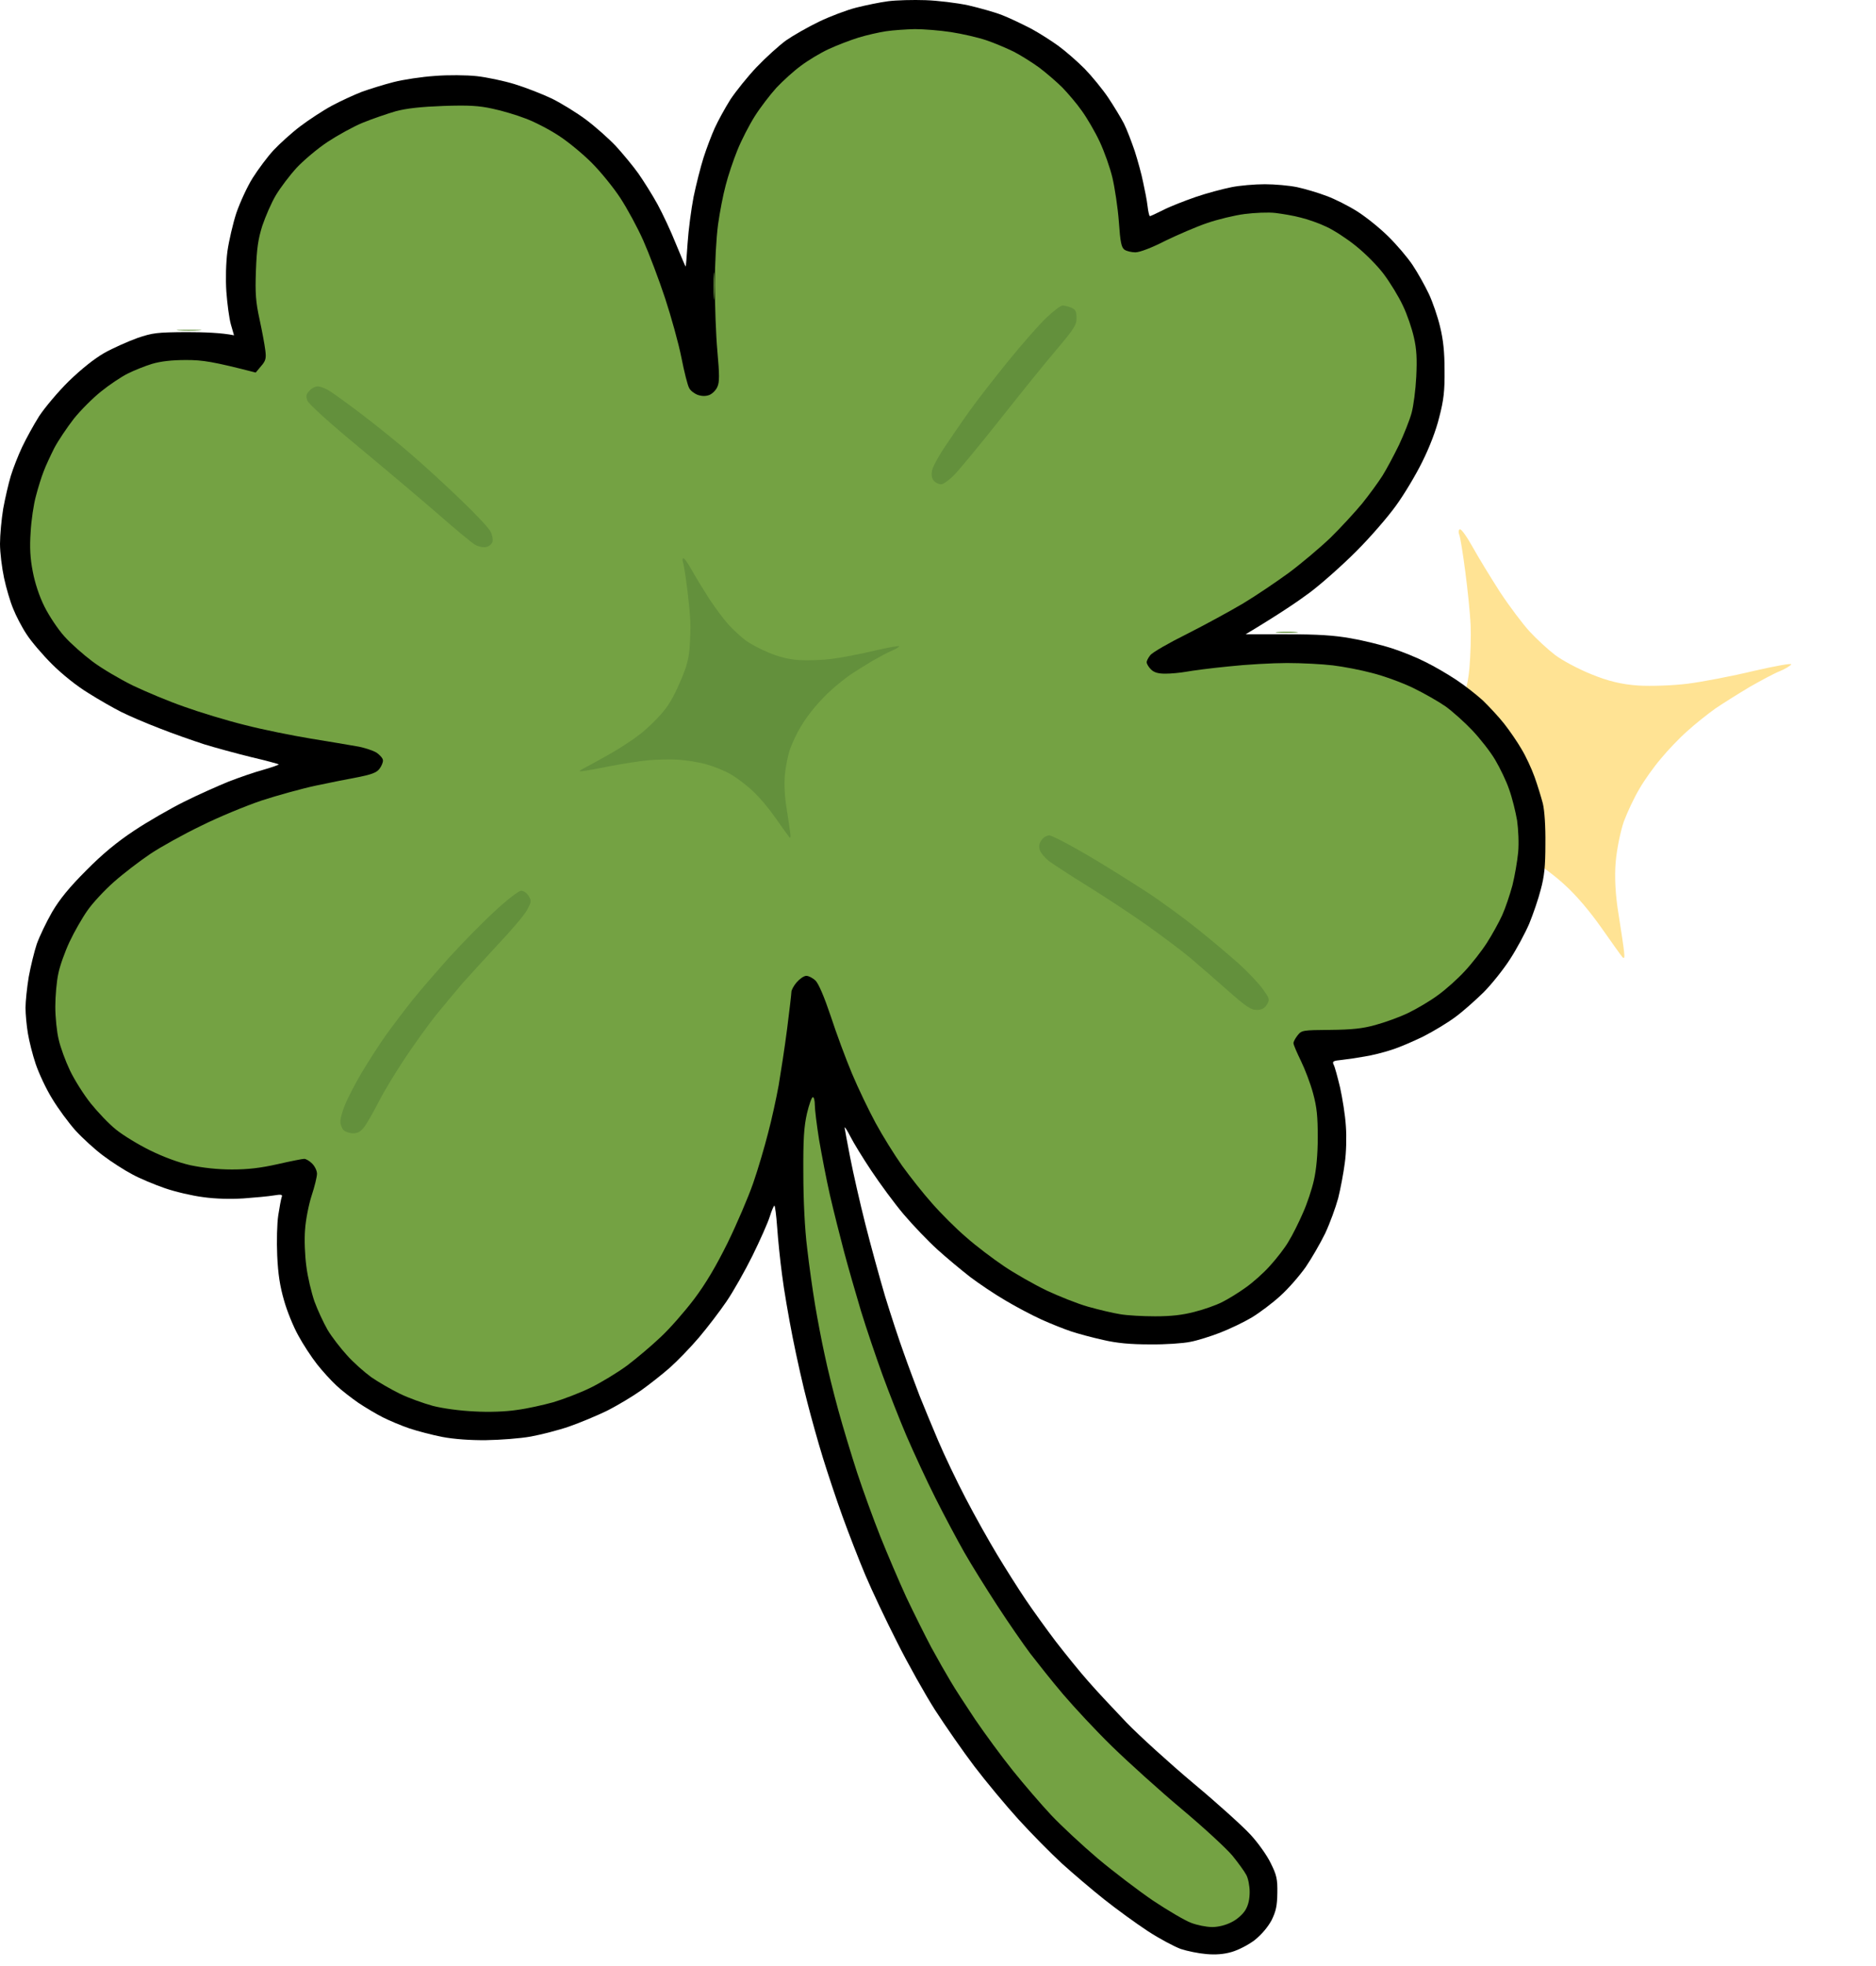
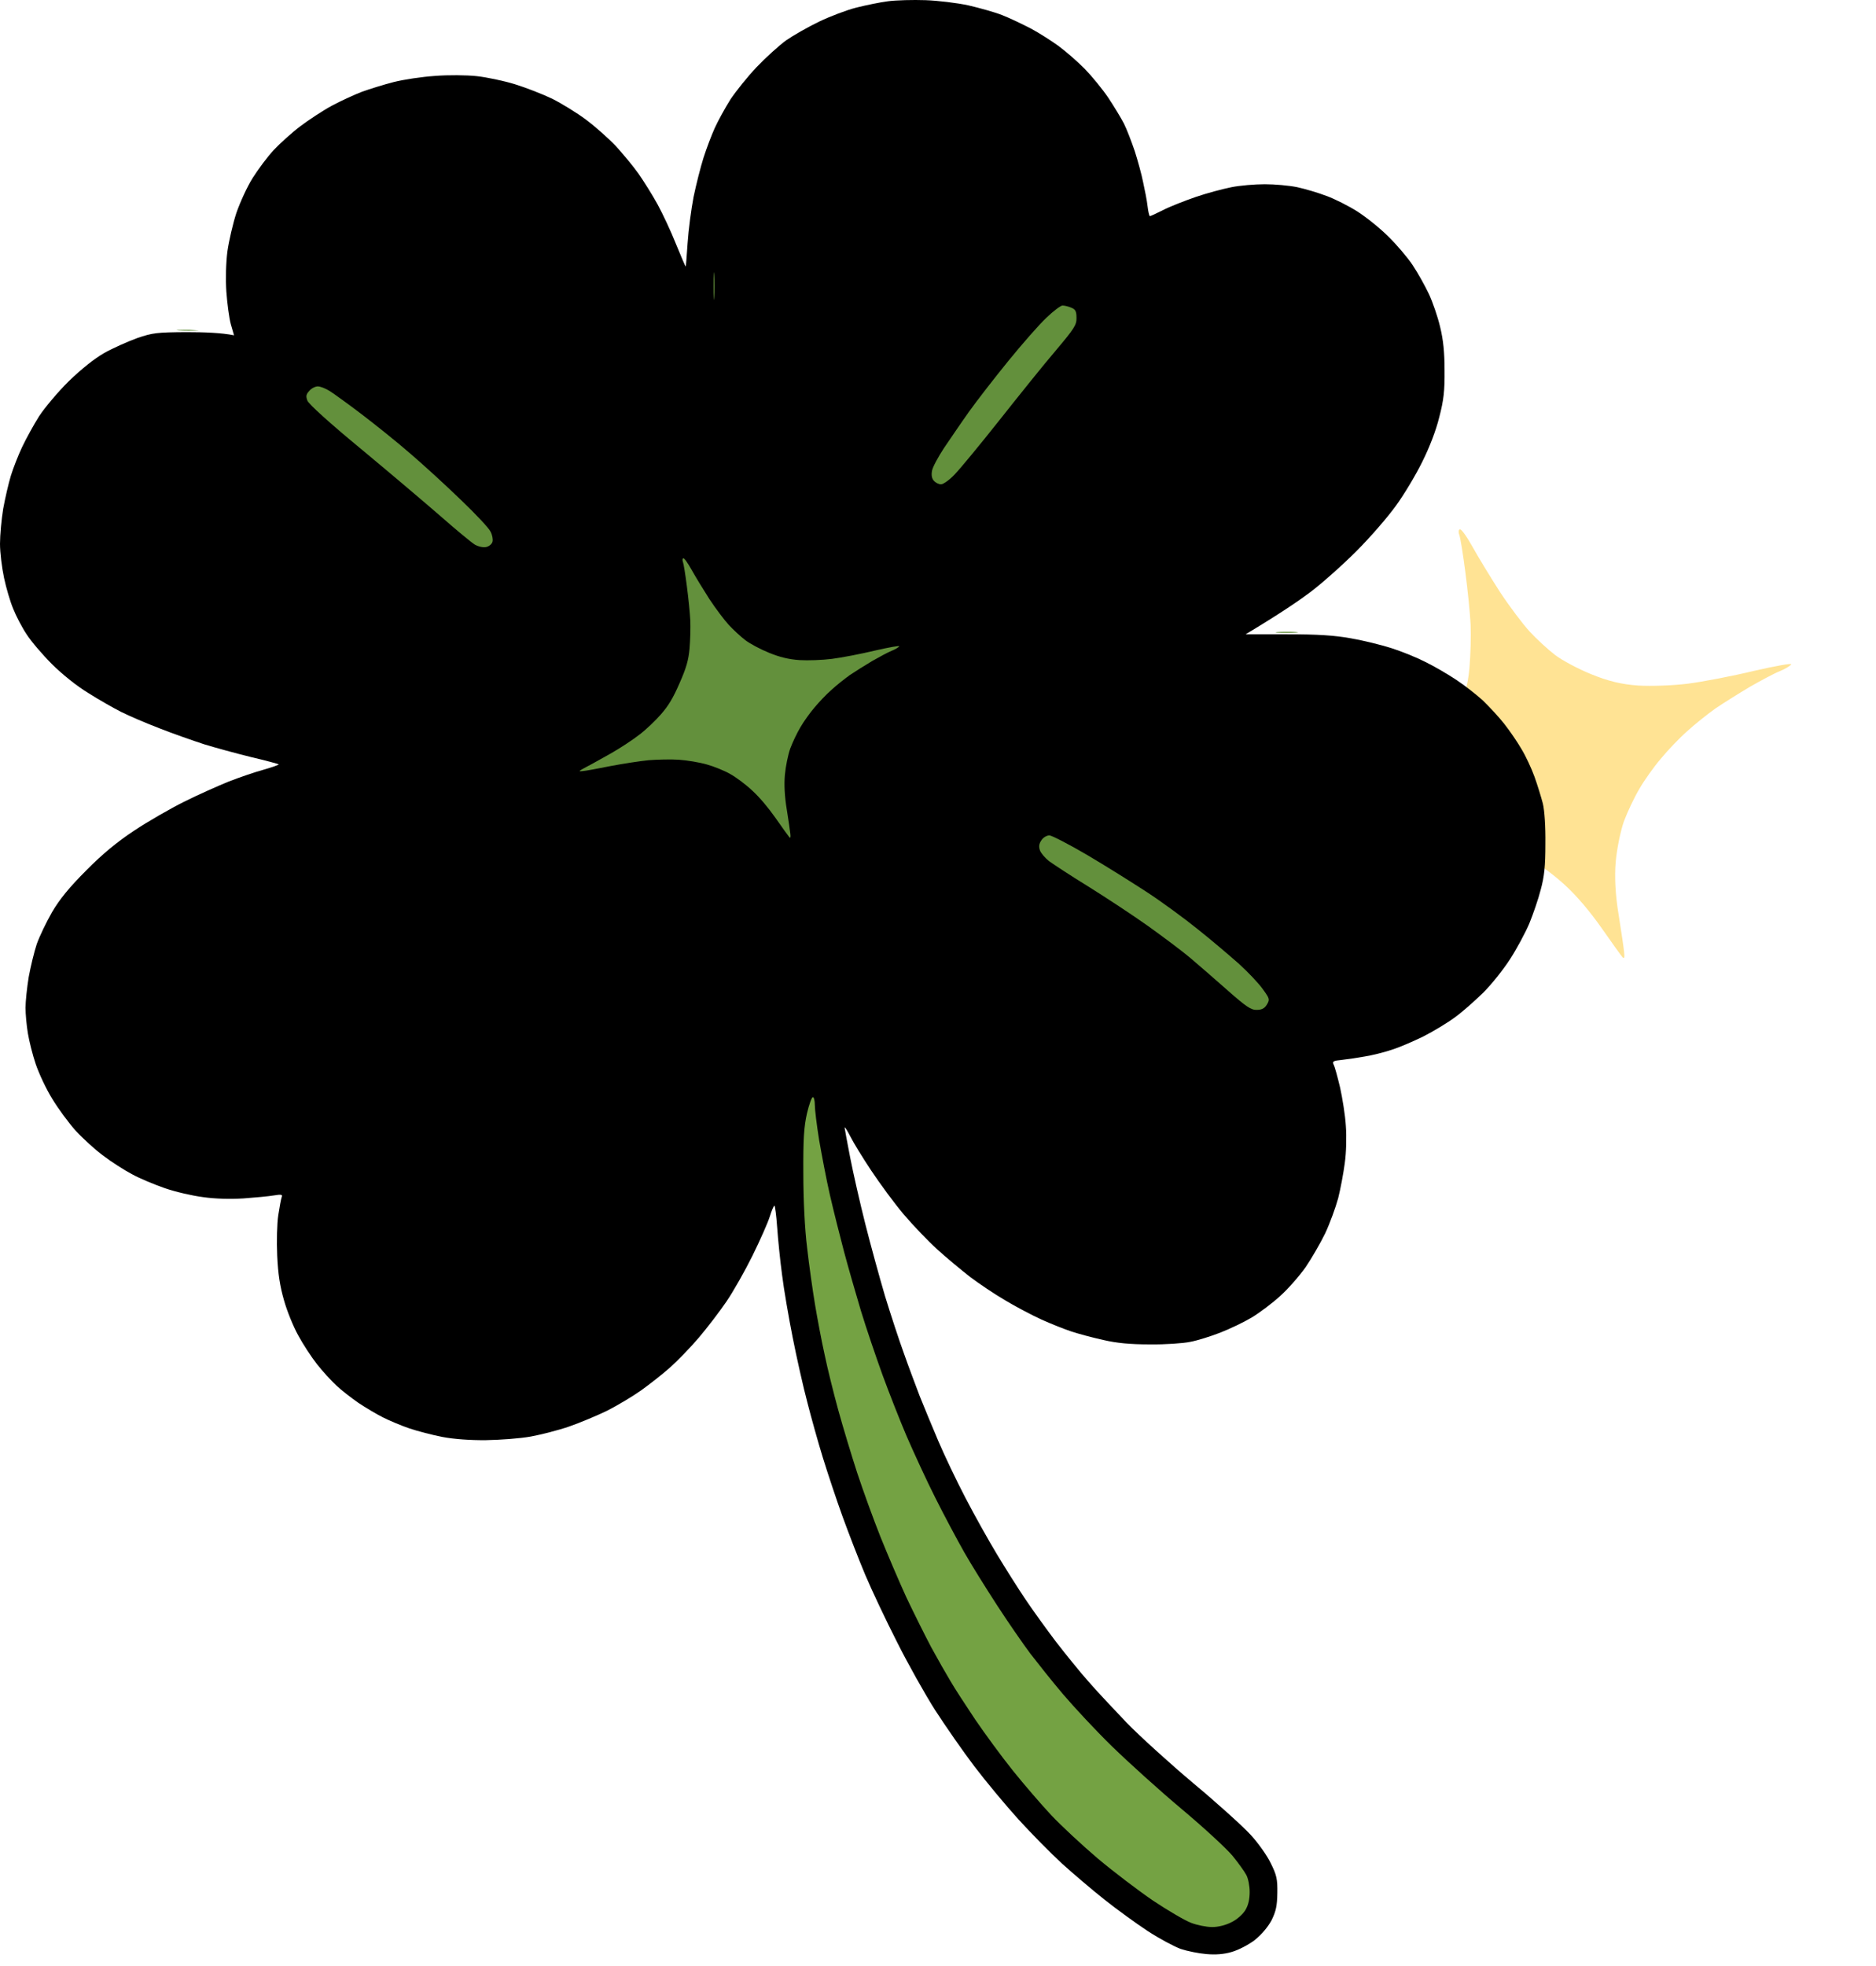
<svg xmlns="http://www.w3.org/2000/svg" width="147" height="154" viewBox="0 0 147 154" fill="none">
  <path d="M132.254 53.553C133.388 53.409 135.723 52.964 137.423 52.554C139.13 52.162 140.443 51.925 140.36 52.045C140.259 52.171 139.858 52.416 139.446 52.579C139.034 52.741 137.98 53.308 137.114 53.801C136.255 54.313 135.04 55.074 134.425 55.49C133.817 55.924 132.827 56.705 132.207 57.274C131.58 57.824 130.663 58.792 130.136 59.433C129.603 60.055 128.85 61.109 128.465 61.781C128.073 62.433 127.529 63.579 127.245 64.34C126.98 65.094 126.693 66.506 126.606 67.493C126.503 68.659 126.575 70.103 126.829 71.626C127.033 72.91 127.232 74.239 127.264 74.594C127.312 75.008 127.268 75.134 127.131 74.971C127.016 74.844 126.284 73.811 125.497 72.693C124.605 71.421 123.55 70.171 122.671 69.37C121.912 68.652 120.716 67.76 120.026 67.382C119.354 66.998 118.089 66.479 117.215 66.239C116.36 65.992 114.855 65.742 113.875 65.673C112.896 65.605 111.247 65.649 110.218 65.73C109.197 65.83 107.117 66.153 105.627 66.437C104.145 66.74 102.629 67.013 102.293 67.038C101.735 67.106 101.777 67.046 102.744 66.535C103.34 66.235 104.682 65.468 105.765 64.867C106.841 64.248 108.338 63.268 109.115 62.658C109.899 62.068 111.064 60.959 111.718 60.203C112.613 59.179 113.174 58.243 113.945 56.467C114.747 54.657 115.02 53.705 115.143 52.314C115.23 51.327 115.274 49.794 115.234 48.923C115.193 48.051 115.004 46.199 114.82 44.8C114.643 43.419 114.432 42.117 114.351 41.91C114.27 41.704 114.278 41.506 114.39 41.462C114.503 41.417 114.945 42.044 115.39 42.843C115.842 43.66 116.814 45.247 117.545 46.387C118.295 47.52 119.339 48.905 119.868 49.476C120.396 50.047 121.282 50.867 121.841 51.296C122.399 51.725 123.686 52.408 124.69 52.813C125.981 53.343 127.061 53.61 128.373 53.699C129.371 53.76 131.121 53.697 132.254 53.553Z" fill="#FFE394" />
  <path d="M67.099 0.596C67.832 0.413 68.949 0.179 69.599 0.096C70.249 0.013 71.55 -0.021 72.517 0.013C73.484 0.046 74.984 0.229 75.851 0.413C76.718 0.613 77.918 0.946 78.518 1.18C79.118 1.413 80.118 1.896 80.769 2.23C81.419 2.58 82.386 3.196 82.936 3.596C83.486 3.997 84.403 4.797 84.986 5.38C85.553 5.963 86.386 6.98 86.837 7.647C87.27 8.297 87.837 9.23 88.07 9.68C88.304 10.147 88.67 11.114 88.92 11.847C89.154 12.581 89.454 13.664 89.571 14.264C89.704 14.864 89.871 15.698 89.921 16.148C89.971 16.581 90.054 16.931 90.104 16.931C90.154 16.931 90.621 16.715 91.154 16.448C91.671 16.181 92.821 15.731 93.688 15.431C94.555 15.131 95.822 14.798 96.489 14.664C97.139 14.531 98.323 14.431 99.106 14.431C99.89 14.431 101.023 14.531 101.657 14.664C102.273 14.798 103.29 15.098 103.941 15.348C104.591 15.581 105.674 16.131 106.358 16.564C107.041 16.998 108.141 17.881 108.775 18.515C109.425 19.148 110.292 20.165 110.692 20.765C111.092 21.365 111.659 22.382 111.959 23.015C112.259 23.648 112.659 24.815 112.843 25.599C113.093 26.616 113.193 27.582 113.193 29.016C113.209 30.616 113.126 31.349 112.776 32.683C112.526 33.716 112.009 35.05 111.442 36.183C110.942 37.2 110.025 38.733 109.392 39.6C108.775 40.467 107.375 42.084 106.274 43.184C105.174 44.284 103.524 45.751 102.607 46.434C101.69 47.118 100.19 48.134 97.606 49.684H100.856C103.29 49.684 104.557 49.768 105.858 50.001C106.825 50.168 108.242 50.518 109.025 50.768C109.809 51.018 111.009 51.501 111.692 51.851C112.376 52.185 113.459 52.818 114.11 53.252C114.743 53.668 115.677 54.402 116.177 54.852C116.66 55.319 117.427 56.135 117.86 56.685C118.294 57.235 118.911 58.135 119.227 58.685C119.561 59.236 120.011 60.202 120.244 60.852C120.478 61.502 120.761 62.436 120.894 62.936C121.028 63.486 121.111 64.753 121.094 66.103C121.094 67.853 121.011 68.653 120.728 69.687C120.544 70.42 120.128 71.62 119.828 72.353C119.511 73.087 118.844 74.337 118.31 75.154C117.794 75.954 116.86 77.121 116.243 77.737C115.61 78.354 114.626 79.238 114.026 79.671C113.426 80.121 112.309 80.788 111.526 81.188C110.742 81.571 109.625 82.055 109.025 82.238C108.425 82.438 107.491 82.671 106.941 82.755C106.391 82.855 105.591 82.971 105.157 83.021C104.457 83.088 104.374 83.138 104.507 83.405C104.591 83.555 104.807 84.355 105.007 85.188C105.191 86.022 105.408 87.355 105.458 88.189C105.524 89.039 105.491 90.305 105.374 91.106C105.274 91.889 105.041 93.122 104.857 93.856C104.657 94.589 104.207 95.823 103.841 96.606C103.457 97.389 102.774 98.573 102.307 99.256C101.823 99.94 100.94 100.956 100.323 101.507C99.706 102.073 98.706 102.823 98.073 103.207C97.456 103.573 96.339 104.107 95.605 104.39C94.872 104.674 93.822 105.007 93.271 105.107C92.721 105.224 91.288 105.324 90.104 105.307C88.554 105.307 87.503 105.207 86.436 104.957C85.603 104.774 84.486 104.473 83.936 104.29C83.386 104.107 82.336 103.69 81.602 103.357C80.869 103.023 79.602 102.357 78.768 101.857C77.935 101.373 76.701 100.54 76.017 100.023C75.334 99.49 74.167 98.523 73.45 97.873C72.733 97.223 71.533 95.973 70.8 95.106C70.066 94.239 68.933 92.689 68.266 91.689C67.599 90.689 66.865 89.489 66.632 89.022C66.399 88.572 66.198 88.239 66.182 88.322C66.182 88.388 66.382 89.439 66.615 90.655C66.849 91.856 67.382 94.206 67.799 95.856C68.216 97.506 68.916 100.056 69.349 101.523C69.799 102.99 70.466 105.024 70.833 106.024C71.183 107.024 71.75 108.524 72.067 109.357C72.4 110.191 73.05 111.758 73.517 112.858C73.984 113.958 74.951 115.991 75.667 117.358C76.384 118.742 77.501 120.725 78.135 121.775C78.768 122.825 79.768 124.409 80.352 125.276C80.935 126.142 82.019 127.643 82.752 128.609C83.502 129.576 84.619 130.96 85.27 131.693C85.903 132.426 87.27 133.877 88.27 134.927C89.27 135.96 91.638 138.11 93.522 139.694C95.405 141.261 97.406 143.077 97.989 143.711C98.573 144.344 99.29 145.344 99.573 145.944C100.04 146.878 100.106 147.195 100.09 148.278C100.073 149.278 99.99 149.695 99.639 150.412C99.34 150.962 98.873 151.512 98.323 151.962C97.823 152.345 97.039 152.745 96.522 152.895C95.905 153.078 95.255 153.128 94.522 153.062C93.922 153.012 93.021 152.828 92.521 152.662C92.021 152.478 90.854 151.862 89.937 151.262C89.02 150.662 87.487 149.545 86.52 148.778C85.553 148.011 84.069 146.745 83.202 145.961C82.352 145.178 80.819 143.628 79.818 142.527C78.818 141.427 77.251 139.544 76.351 138.36C75.451 137.177 74.067 135.177 73.267 133.943C72.483 132.71 71.133 130.309 70.283 128.609C69.416 126.909 68.299 124.542 67.799 123.359C67.299 122.175 66.499 120.108 66.015 118.775C65.532 117.441 64.848 115.375 64.481 114.191C64.115 113.008 63.565 111.041 63.264 109.857C62.948 108.674 62.431 106.374 62.114 104.774C61.797 103.173 61.414 100.956 61.281 99.856C61.131 98.756 60.964 97.089 60.897 96.139C60.831 95.206 60.731 94.439 60.681 94.439C60.631 94.439 60.464 94.823 60.314 95.306C60.164 95.789 59.547 97.173 58.964 98.356C58.38 99.54 57.463 101.156 56.93 101.94C56.396 102.723 55.429 103.99 54.763 104.774C54.096 105.557 53.079 106.607 52.495 107.124C51.912 107.64 50.912 108.424 50.261 108.891C49.611 109.357 48.411 110.074 47.594 110.491C46.777 110.891 45.41 111.458 44.594 111.741C43.777 112.024 42.41 112.374 41.593 112.524C40.776 112.674 39.192 112.791 38.092 112.808C36.858 112.824 35.541 112.724 34.675 112.558C33.891 112.408 32.741 112.108 32.091 111.891C31.441 111.674 30.507 111.274 30.007 111.024C29.507 110.774 28.64 110.257 28.09 109.891C27.54 109.507 26.756 108.907 26.356 108.524C25.956 108.157 25.273 107.407 24.839 106.857C24.406 106.307 23.739 105.29 23.372 104.607C22.989 103.923 22.488 102.69 22.255 101.857C21.938 100.756 21.788 99.823 21.722 98.356C21.672 97.239 21.705 95.839 21.805 95.189C21.905 94.539 22.022 93.906 22.072 93.772C22.155 93.572 22.055 93.539 21.455 93.639C21.072 93.706 20.005 93.806 19.088 93.872C18.054 93.939 16.854 93.906 15.92 93.772C15.104 93.672 13.736 93.356 12.92 93.072C12.103 92.789 10.936 92.306 10.336 91.972C9.736 91.656 8.719 91.005 8.085 90.522C7.452 90.055 6.468 89.155 5.918 88.555C5.368 87.939 4.534 86.805 4.084 86.055C3.618 85.305 3.051 84.088 2.801 83.355C2.551 82.621 2.284 81.538 2.184 80.938C2.084 80.338 2 79.438 2 78.938C2 78.438 2.117 77.337 2.251 76.521C2.401 75.704 2.684 74.537 2.884 73.937C3.101 73.337 3.634 72.22 4.084 71.437C4.684 70.42 5.435 69.503 6.752 68.186C8.035 66.886 9.169 65.953 10.502 65.07C11.553 64.369 13.32 63.353 14.42 62.803C15.52 62.252 17.104 61.552 17.921 61.219C18.738 60.902 19.988 60.469 20.671 60.286C21.355 60.086 21.888 59.902 21.838 59.869C21.788 59.836 20.821 59.569 19.671 59.302C18.521 59.019 16.87 58.569 16.004 58.302C15.137 58.019 13.553 57.469 12.503 57.052C11.453 56.652 10.102 56.069 9.502 55.769C8.902 55.468 7.735 54.802 6.918 54.285C6.035 53.752 4.868 52.818 4.068 52.018C3.334 51.285 2.434 50.235 2.084 49.684C1.717 49.135 1.25 48.234 1.034 47.684C0.8 47.134 0.483 46.051 0.317 45.267C0.15 44.484 0 43.284 0 42.6C0 41.917 0.117 40.667 0.25 39.85C0.4 39.033 0.667 37.867 0.85 37.267C1.034 36.666 1.434 35.65 1.734 35.016C2.034 34.383 2.634 33.283 3.067 32.599C3.517 31.916 4.568 30.666 5.401 29.849C6.385 28.899 7.385 28.099 8.169 27.649C8.852 27.266 10.019 26.749 10.752 26.482C11.969 26.066 12.303 26.032 14.587 26.015C15.97 26.015 17.371 26.066 18.337 26.265L18.087 25.399C17.954 24.915 17.804 23.765 17.737 22.849C17.671 21.848 17.704 20.582 17.821 19.681C17.938 18.865 18.254 17.498 18.521 16.681C18.804 15.864 19.371 14.614 19.805 13.931C20.238 13.248 20.971 12.264 21.438 11.764C21.905 11.264 22.839 10.414 23.522 9.897C24.206 9.38 25.323 8.647 26.006 8.28C26.689 7.914 27.74 7.43 28.34 7.197C28.94 6.98 30.057 6.63 30.84 6.43C31.624 6.23 33.074 6.013 34.091 5.947C35.108 5.863 36.558 5.88 37.342 5.963C38.125 6.047 39.476 6.33 40.343 6.597C41.209 6.863 42.526 7.38 43.26 7.73C43.993 8.097 45.194 8.83 45.927 9.38C46.661 9.93 47.711 10.864 48.261 11.447C48.811 12.047 49.611 13.014 50.028 13.598C50.445 14.198 51.128 15.281 51.529 16.014C51.929 16.748 52.579 18.131 52.962 19.098C53.362 20.065 53.696 20.865 53.729 20.882C53.746 20.898 53.812 20.065 53.879 19.048C53.946 18.015 54.162 16.398 54.346 15.431C54.546 14.464 54.896 13.081 55.129 12.347C55.363 11.614 55.763 10.564 56.013 10.014C56.263 9.464 56.813 8.464 57.23 7.797C57.663 7.147 58.597 5.98 59.297 5.247C60.014 4.497 61.047 3.563 61.597 3.163C62.148 2.78 63.315 2.113 64.181 1.696C65.048 1.28 66.365 0.78 67.099 0.596Z" fill="black" />
-   <path d="M15.587 25.882C15.137 25.915 14.42 25.915 14.003 25.882C13.586 25.849 13.97 25.832 14.837 25.832C15.704 25.832 16.054 25.849 15.587 25.882Z" fill="#63903C" />
+   <path d="M15.587 25.882C15.137 25.915 14.42 25.915 14.003 25.882C13.586 25.849 13.97 25.832 14.837 25.832Z" fill="#63903C" />
  <path d="M101.523 49.551C101.106 49.584 100.473 49.584 100.106 49.551C99.739 49.518 100.073 49.484 100.856 49.484C101.64 49.484 101.94 49.518 101.523 49.551Z" fill="#63903C" />
-   <path d="M67.265 2.947C67.915 2.747 68.882 2.53 69.433 2.447C69.983 2.364 70.999 2.297 71.683 2.28C72.367 2.28 73.65 2.38 74.517 2.514C75.384 2.647 76.617 2.93 77.268 3.147C77.918 3.364 78.885 3.78 79.435 4.047C79.985 4.33 80.885 4.897 81.435 5.297C81.985 5.714 82.802 6.414 83.252 6.864C83.686 7.314 84.386 8.131 84.769 8.681C85.169 9.231 85.803 10.314 86.17 11.098C86.536 11.881 86.987 13.148 87.17 13.931C87.353 14.715 87.587 16.248 87.67 17.349C87.787 19.015 87.87 19.382 88.12 19.565C88.303 19.682 88.687 19.765 88.97 19.765C89.304 19.765 90.271 19.399 91.304 18.865C92.304 18.382 93.771 17.748 94.605 17.465C95.438 17.182 96.739 16.865 97.522 16.765C98.306 16.665 99.389 16.615 99.939 16.682C100.49 16.748 101.39 16.898 101.94 17.049C102.49 17.182 103.39 17.498 103.94 17.765C104.491 18.015 105.524 18.682 106.224 19.249C106.958 19.832 107.908 20.782 108.425 21.466C108.925 22.132 109.608 23.249 109.925 23.933C110.258 24.616 110.642 25.749 110.792 26.433C111.009 27.366 111.042 28.133 110.975 29.516C110.925 30.533 110.759 31.8 110.609 32.35C110.459 32.9 110.008 34.033 109.625 34.85C109.225 35.667 108.641 36.767 108.325 37.267C108.008 37.767 107.291 38.751 106.741 39.434C106.174 40.117 105.057 41.334 104.257 42.118C103.44 42.901 101.973 44.135 100.99 44.868C100.006 45.585 98.406 46.668 97.406 47.268C96.422 47.852 94.438 48.935 93.021 49.652C91.604 50.352 90.304 51.102 90.137 51.319C89.971 51.519 89.837 51.785 89.854 51.885C89.854 52.002 90.004 52.252 90.187 52.435C90.421 52.669 90.737 52.769 91.304 52.769C91.754 52.769 92.471 52.702 92.938 52.619C93.388 52.535 94.888 52.335 96.272 52.202C97.639 52.052 99.706 51.935 100.856 51.935C102.007 51.935 103.607 52.019 104.44 52.119C105.274 52.219 106.658 52.485 107.525 52.719C108.391 52.935 109.825 53.452 110.692 53.869C111.559 54.286 112.726 54.952 113.276 55.336C113.826 55.736 114.76 56.569 115.36 57.203C115.96 57.836 116.777 58.869 117.16 59.52C117.544 60.169 118.044 61.203 118.26 61.853C118.494 62.503 118.76 63.587 118.877 64.27C118.977 64.987 119.027 66.053 118.96 66.77C118.894 67.454 118.694 68.62 118.51 69.354C118.31 70.087 117.96 71.137 117.71 71.687C117.46 72.237 116.927 73.204 116.51 73.854C116.093 74.504 115.31 75.504 114.76 76.088C114.226 76.671 113.293 77.505 112.692 77.938C112.092 78.388 111.042 79.005 110.359 79.338C109.675 79.671 108.508 80.088 107.775 80.288C106.758 80.572 105.924 80.655 104.224 80.672C102.057 80.688 101.99 80.705 101.673 81.105C101.49 81.338 101.34 81.622 101.356 81.722C101.356 81.838 101.623 82.455 101.94 83.105C102.257 83.755 102.69 84.889 102.89 85.639C103.19 86.739 103.257 87.456 103.257 89.106C103.257 90.439 103.14 91.639 102.957 92.439C102.807 93.123 102.423 94.29 102.09 95.023C101.773 95.757 101.273 96.757 100.973 97.24C100.69 97.74 100.023 98.59 99.523 99.14C99.023 99.707 98.156 100.474 97.606 100.857C97.055 101.257 96.239 101.757 95.772 101.991C95.322 102.224 94.338 102.574 93.605 102.757C92.654 103.007 91.771 103.107 90.521 103.107C89.554 103.107 88.32 103.041 87.77 102.941C87.22 102.857 86.103 102.591 85.269 102.357C84.436 102.124 82.986 101.54 82.019 101.09C81.052 100.624 79.551 99.774 78.685 99.19C77.818 98.607 76.467 97.59 75.701 96.907C74.917 96.24 73.717 95.04 73.033 94.256C72.333 93.473 71.283 92.139 70.683 91.306C70.083 90.456 69.149 88.956 68.616 87.972C68.082 86.989 67.249 85.255 66.765 84.105C66.282 82.955 65.532 80.938 65.098 79.605C64.581 78.071 64.148 77.055 63.898 76.805C63.681 76.605 63.364 76.438 63.181 76.438C62.998 76.438 62.664 76.671 62.431 76.938C62.197 77.205 62.014 77.555 62.014 77.688C62.014 77.821 61.864 79.121 61.681 80.555C61.497 82.005 61.181 84.022 61.014 85.022C60.831 86.022 60.464 87.722 60.18 88.772C59.914 89.823 59.397 91.589 59.013 92.69C58.63 93.79 57.73 95.89 57.013 97.357C56.096 99.207 55.296 100.557 54.379 101.774C53.645 102.741 52.479 104.074 51.778 104.724C51.078 105.391 49.895 106.391 49.145 106.958C48.378 107.524 47.077 108.308 46.261 108.708C45.444 109.108 44.127 109.608 43.343 109.841C42.56 110.058 41.293 110.341 40.509 110.441C39.659 110.575 38.325 110.625 37.175 110.558C36.041 110.508 34.708 110.325 33.924 110.125C33.191 109.925 32.024 109.508 31.34 109.175C30.657 108.841 29.64 108.258 29.09 107.874C28.54 107.474 27.673 106.708 27.173 106.141C26.673 105.591 25.989 104.707 25.672 104.174C25.356 103.624 24.889 102.624 24.639 101.94C24.405 101.257 24.105 100.024 24.005 99.19C23.889 98.323 23.839 97.107 23.905 96.307C23.955 95.556 24.189 94.356 24.422 93.64C24.655 92.94 24.839 92.173 24.839 91.939C24.839 91.706 24.672 91.356 24.456 91.139C24.255 90.939 23.972 90.773 23.839 90.773C23.705 90.773 22.772 90.956 21.755 91.189C20.421 91.489 19.438 91.606 18.171 91.606C17.037 91.606 15.887 91.473 14.92 91.273C13.97 91.056 12.803 90.623 11.752 90.106C10.836 89.656 9.635 88.922 9.102 88.489C8.552 88.056 7.668 87.122 7.118 86.439C6.568 85.755 5.835 84.589 5.484 83.855C5.134 83.122 4.734 82.038 4.601 81.438C4.451 80.838 4.334 79.688 4.334 78.855C4.334 78.038 4.434 76.871 4.568 76.271C4.684 75.671 5.084 74.554 5.451 73.771C5.818 72.987 6.451 71.887 6.851 71.321C7.252 70.737 8.185 69.737 8.919 69.087C9.652 68.437 10.936 67.454 11.752 66.904C12.569 66.353 14.37 65.353 15.754 64.687C17.12 64.003 19.271 63.12 20.505 62.703C21.738 62.303 23.655 61.77 24.756 61.536C25.856 61.303 27.356 61.003 28.09 60.87C29.09 60.67 29.507 60.52 29.723 60.236C29.89 60.02 30.023 59.719 30.007 59.553C30.007 59.403 29.757 59.119 29.473 58.936C29.173 58.769 28.473 58.536 27.923 58.453C27.373 58.353 25.756 58.086 24.339 57.853C22.922 57.619 20.588 57.153 19.171 56.786C17.754 56.436 15.62 55.786 14.42 55.352C13.22 54.936 11.436 54.186 10.419 53.702C9.402 53.202 7.985 52.369 7.252 51.819C6.518 51.269 5.518 50.385 5.034 49.835C4.551 49.302 3.851 48.252 3.484 47.518C3.067 46.685 2.734 45.651 2.567 44.768C2.367 43.751 2.317 42.884 2.4 41.684C2.45 40.768 2.634 39.501 2.817 38.851C2.984 38.201 3.251 37.35 3.417 36.934C3.567 36.517 3.951 35.7 4.251 35.1C4.568 34.5 5.268 33.467 5.785 32.8C6.318 32.133 7.285 31.167 7.918 30.666C8.552 30.15 9.502 29.516 10.002 29.266C10.502 29.016 11.369 28.666 11.919 28.5C12.603 28.3 13.453 28.2 14.586 28.2C15.887 28.2 16.67 28.316 20.038 29.183L20.454 28.683C20.821 28.266 20.871 28.066 20.788 27.433C20.738 27.016 20.538 25.933 20.338 25.016C20.038 23.633 19.988 22.982 20.054 21.182C20.121 19.449 20.221 18.749 20.555 17.682C20.805 16.948 21.271 15.865 21.622 15.282C21.972 14.698 22.705 13.731 23.255 13.131C23.805 12.548 24.889 11.631 25.672 11.114C26.456 10.598 27.689 9.914 28.423 9.614C29.157 9.314 30.323 8.914 31.007 8.714C31.89 8.481 32.991 8.364 34.758 8.298C36.742 8.231 37.542 8.281 38.592 8.514C39.325 8.664 40.492 9.014 41.176 9.281C41.859 9.531 43.026 10.131 43.76 10.614C44.493 11.081 45.66 12.048 46.361 12.748C47.061 13.448 48.078 14.698 48.611 15.515C49.145 16.332 49.961 17.832 50.411 18.849C50.861 19.865 51.628 21.882 52.112 23.349C52.595 24.816 53.179 26.916 53.395 28.016C53.612 29.116 53.879 30.183 53.996 30.383C54.096 30.6 54.412 30.833 54.679 30.933C55.013 31.044 55.318 31.044 55.596 30.933C55.829 30.833 56.096 30.567 56.213 30.3C56.38 29.95 56.38 29.35 56.213 27.516C56.096 26.233 56.013 23.866 56.013 22.266C56.013 20.616 56.129 18.599 56.263 17.599C56.396 16.632 56.663 15.248 56.863 14.515C57.046 13.781 57.463 12.548 57.78 11.765C58.096 10.981 58.713 9.781 59.147 9.098C59.58 8.414 60.347 7.414 60.847 6.864C61.347 6.331 62.214 5.547 62.764 5.147C63.314 4.731 64.281 4.147 64.931 3.847C65.582 3.547 66.615 3.147 67.265 2.947Z" fill="#74A243" />
  <path d="M62.948 91.939C62.931 89.189 62.998 88.272 63.231 87.222C63.398 86.522 63.598 85.939 63.698 85.939C63.781 85.939 63.848 86.222 63.848 86.556C63.848 86.906 63.998 88.122 64.181 89.272C64.381 90.423 64.748 92.373 65.031 93.606C65.315 94.84 65.815 96.823 66.132 98.023C66.448 99.207 67.049 101.307 67.465 102.691C67.882 104.057 68.649 106.308 69.149 107.691C69.649 109.058 70.499 111.225 71.033 112.475C71.583 113.742 72.583 115.925 73.283 117.309C73.984 118.709 75.017 120.642 75.567 121.609C76.117 122.576 77.284 124.443 78.151 125.776C79.018 127.11 80.185 128.793 80.735 129.527C81.302 130.26 82.435 131.694 83.286 132.694C84.136 133.694 85.853 135.544 87.136 136.794C88.403 138.028 90.854 140.244 92.604 141.711C94.355 143.178 96.139 144.828 96.589 145.378C97.022 145.912 97.506 146.578 97.656 146.862C97.806 147.128 97.922 147.729 97.922 148.195C97.922 148.745 97.822 149.229 97.589 149.612C97.389 149.945 96.922 150.362 96.505 150.562C96.055 150.796 95.472 150.946 94.988 150.946C94.538 150.946 93.788 150.796 93.321 150.612C92.838 150.429 91.504 149.645 90.354 148.879C89.204 148.095 87.253 146.612 86.02 145.578C84.786 144.528 83.136 142.995 82.369 142.178C81.602 141.361 80.252 139.794 79.368 138.694C78.484 137.594 77.168 135.794 76.417 134.694C75.684 133.594 74.8 132.244 74.484 131.694C74.15 131.143 73.467 129.943 72.967 129.027C72.483 128.11 71.6 126.343 71.016 125.11C70.449 123.876 69.532 121.726 68.982 120.359C68.432 118.976 67.615 116.725 67.165 115.359C66.715 113.975 66.048 111.775 65.682 110.441C65.315 109.108 64.831 107.158 64.615 106.108C64.381 105.057 64.048 103.291 63.864 102.191C63.681 101.09 63.398 99.107 63.248 97.773C63.064 96.323 62.948 94.006 62.948 91.939Z" fill="#74A243" />
  <path d="M55.962 23.265C55.929 23.765 55.913 23.398 55.913 22.432C55.913 21.465 55.929 21.048 55.962 21.515C55.996 21.965 55.996 22.765 55.962 23.265Z" fill="#63903C" />
  <path d="M79.018 28.265C80.101 26.932 81.435 25.415 81.985 24.898C82.535 24.365 83.119 23.932 83.252 23.932C83.402 23.932 83.702 23.998 83.936 24.098C84.269 24.232 84.352 24.382 84.352 24.898C84.369 25.449 84.169 25.749 82.735 27.449C81.835 28.499 79.868 30.949 78.351 32.866C76.834 34.783 75.25 36.7 74.834 37.133C74.417 37.583 73.917 37.933 73.75 37.933C73.583 37.95 73.317 37.816 73.183 37.666C73.016 37.489 72.966 37.222 73.033 36.866C73.083 36.583 73.517 35.783 73.967 35.099C74.433 34.416 75.3 33.133 75.917 32.266C76.534 31.399 77.934 29.599 79.018 28.265Z" fill="#63903C" />
  <path d="M24.088 31.383C23.955 31.032 23.988 30.882 24.239 30.616C24.405 30.416 24.705 30.266 24.905 30.266C25.105 30.266 25.522 30.432 25.839 30.632C26.156 30.832 27.289 31.649 28.34 32.449C29.39 33.249 31.123 34.633 32.174 35.55C33.224 36.45 35.008 38.083 36.141 39.183C37.292 40.283 38.325 41.383 38.442 41.65C38.575 41.9 38.642 42.25 38.592 42.434C38.542 42.617 38.325 42.8 38.092 42.85C37.858 42.9 37.475 42.817 37.192 42.65C36.925 42.484 35.675 41.45 34.424 40.35C33.157 39.25 30.357 36.883 28.189 35.083C25.822 33.133 24.189 31.649 24.088 31.383Z" fill="#63903C" />
  <path d="M81.485 66.603C81.385 66.303 81.418 66.086 81.602 65.819C81.735 65.603 82.019 65.436 82.235 65.436C82.435 65.453 83.769 66.136 85.186 66.969C86.603 67.803 88.703 69.12 89.854 69.87C91.004 70.62 92.804 71.937 93.855 72.787C94.905 73.62 96.355 74.854 97.089 75.504C97.805 76.154 98.639 77.037 98.956 77.487C99.489 78.221 99.506 78.287 99.272 78.687C99.089 78.987 98.872 79.104 98.472 79.104C98.039 79.121 97.639 78.854 96.188 77.571C95.222 76.721 93.905 75.57 93.271 75.037C92.621 74.487 91.121 73.37 89.937 72.52C88.737 71.67 86.636 70.287 85.269 69.436C83.886 68.586 82.519 67.686 82.202 67.453C81.902 67.219 81.568 66.836 81.485 66.603Z" fill="#63903C" />
-   <path d="M35.224 74.97C36.258 73.837 37.858 72.203 38.809 71.337C39.759 70.453 40.659 69.77 40.842 69.77C41.026 69.77 41.292 69.953 41.426 70.186C41.659 70.57 41.643 70.653 41.276 71.32C41.059 71.703 40.059 72.887 39.059 73.937C38.075 75.004 36.808 76.387 36.241 77.02C35.691 77.671 34.758 78.787 34.157 79.521C33.574 80.254 32.49 81.754 31.757 82.854C31.023 83.955 30.09 85.488 29.69 86.272C29.29 87.055 28.79 87.938 28.573 88.238C28.273 88.638 28.04 88.772 27.673 88.772C27.389 88.772 27.056 88.655 26.922 88.522C26.789 88.388 26.672 88.088 26.672 87.855C26.672 87.622 26.823 87.038 27.023 86.572C27.206 86.088 27.789 84.971 28.29 84.105C28.806 83.238 29.673 81.888 30.223 81.104C30.79 80.321 31.724 79.087 32.307 78.354C32.891 77.621 34.208 76.104 35.224 74.97Z" fill="#63903C" />
  <path d="M65.183 51.611C65.922 51.517 67.444 51.227 68.552 50.96C69.665 50.705 70.521 50.55 70.467 50.628C70.4 50.711 70.139 50.87 69.87 50.976C69.602 51.082 68.915 51.452 68.351 51.773C67.791 52.107 66.999 52.602 66.598 52.873C66.202 53.157 65.556 53.665 65.153 54.036C64.744 54.395 64.146 55.026 63.803 55.443C63.455 55.849 62.964 56.536 62.714 56.974C62.458 57.399 62.104 58.145 61.919 58.642C61.746 59.133 61.559 60.054 61.502 60.697C61.435 61.457 61.482 62.398 61.648 63.391C61.78 64.227 61.91 65.093 61.931 65.325C61.962 65.595 61.933 65.677 61.844 65.571C61.769 65.487 61.292 64.815 60.779 64.086C60.198 63.257 59.51 62.442 58.937 61.92C58.442 61.452 57.663 60.871 57.213 60.625C56.776 60.374 55.951 60.036 55.382 59.88C54.824 59.718 53.843 59.555 53.205 59.511C52.566 59.466 51.492 59.495 50.821 59.548C50.156 59.613 48.8 59.823 47.829 60.008C46.863 60.206 45.875 60.384 45.656 60.4C45.292 60.444 45.319 60.406 45.95 60.072C46.338 59.877 47.213 59.377 47.919 58.985C48.62 58.582 49.596 57.943 50.102 57.546C50.613 57.161 51.372 56.438 51.798 55.945C52.382 55.278 52.748 54.668 53.25 53.51C53.773 52.331 53.951 51.71 54.031 50.804C54.087 50.16 54.117 49.161 54.09 48.593C54.063 48.025 53.94 46.818 53.82 45.906C53.705 45.006 53.568 44.157 53.515 44.023C53.462 43.889 53.467 43.759 53.54 43.73C53.614 43.702 53.902 44.11 54.192 44.631C54.486 45.163 55.12 46.197 55.597 46.941C56.085 47.679 56.766 48.582 57.11 48.954C57.454 49.326 58.032 49.86 58.396 50.14C58.76 50.42 59.599 50.865 60.253 51.129C61.095 51.474 61.798 51.648 62.653 51.706C63.304 51.746 64.445 51.705 65.183 51.611Z" fill="#63903C" />
</svg>